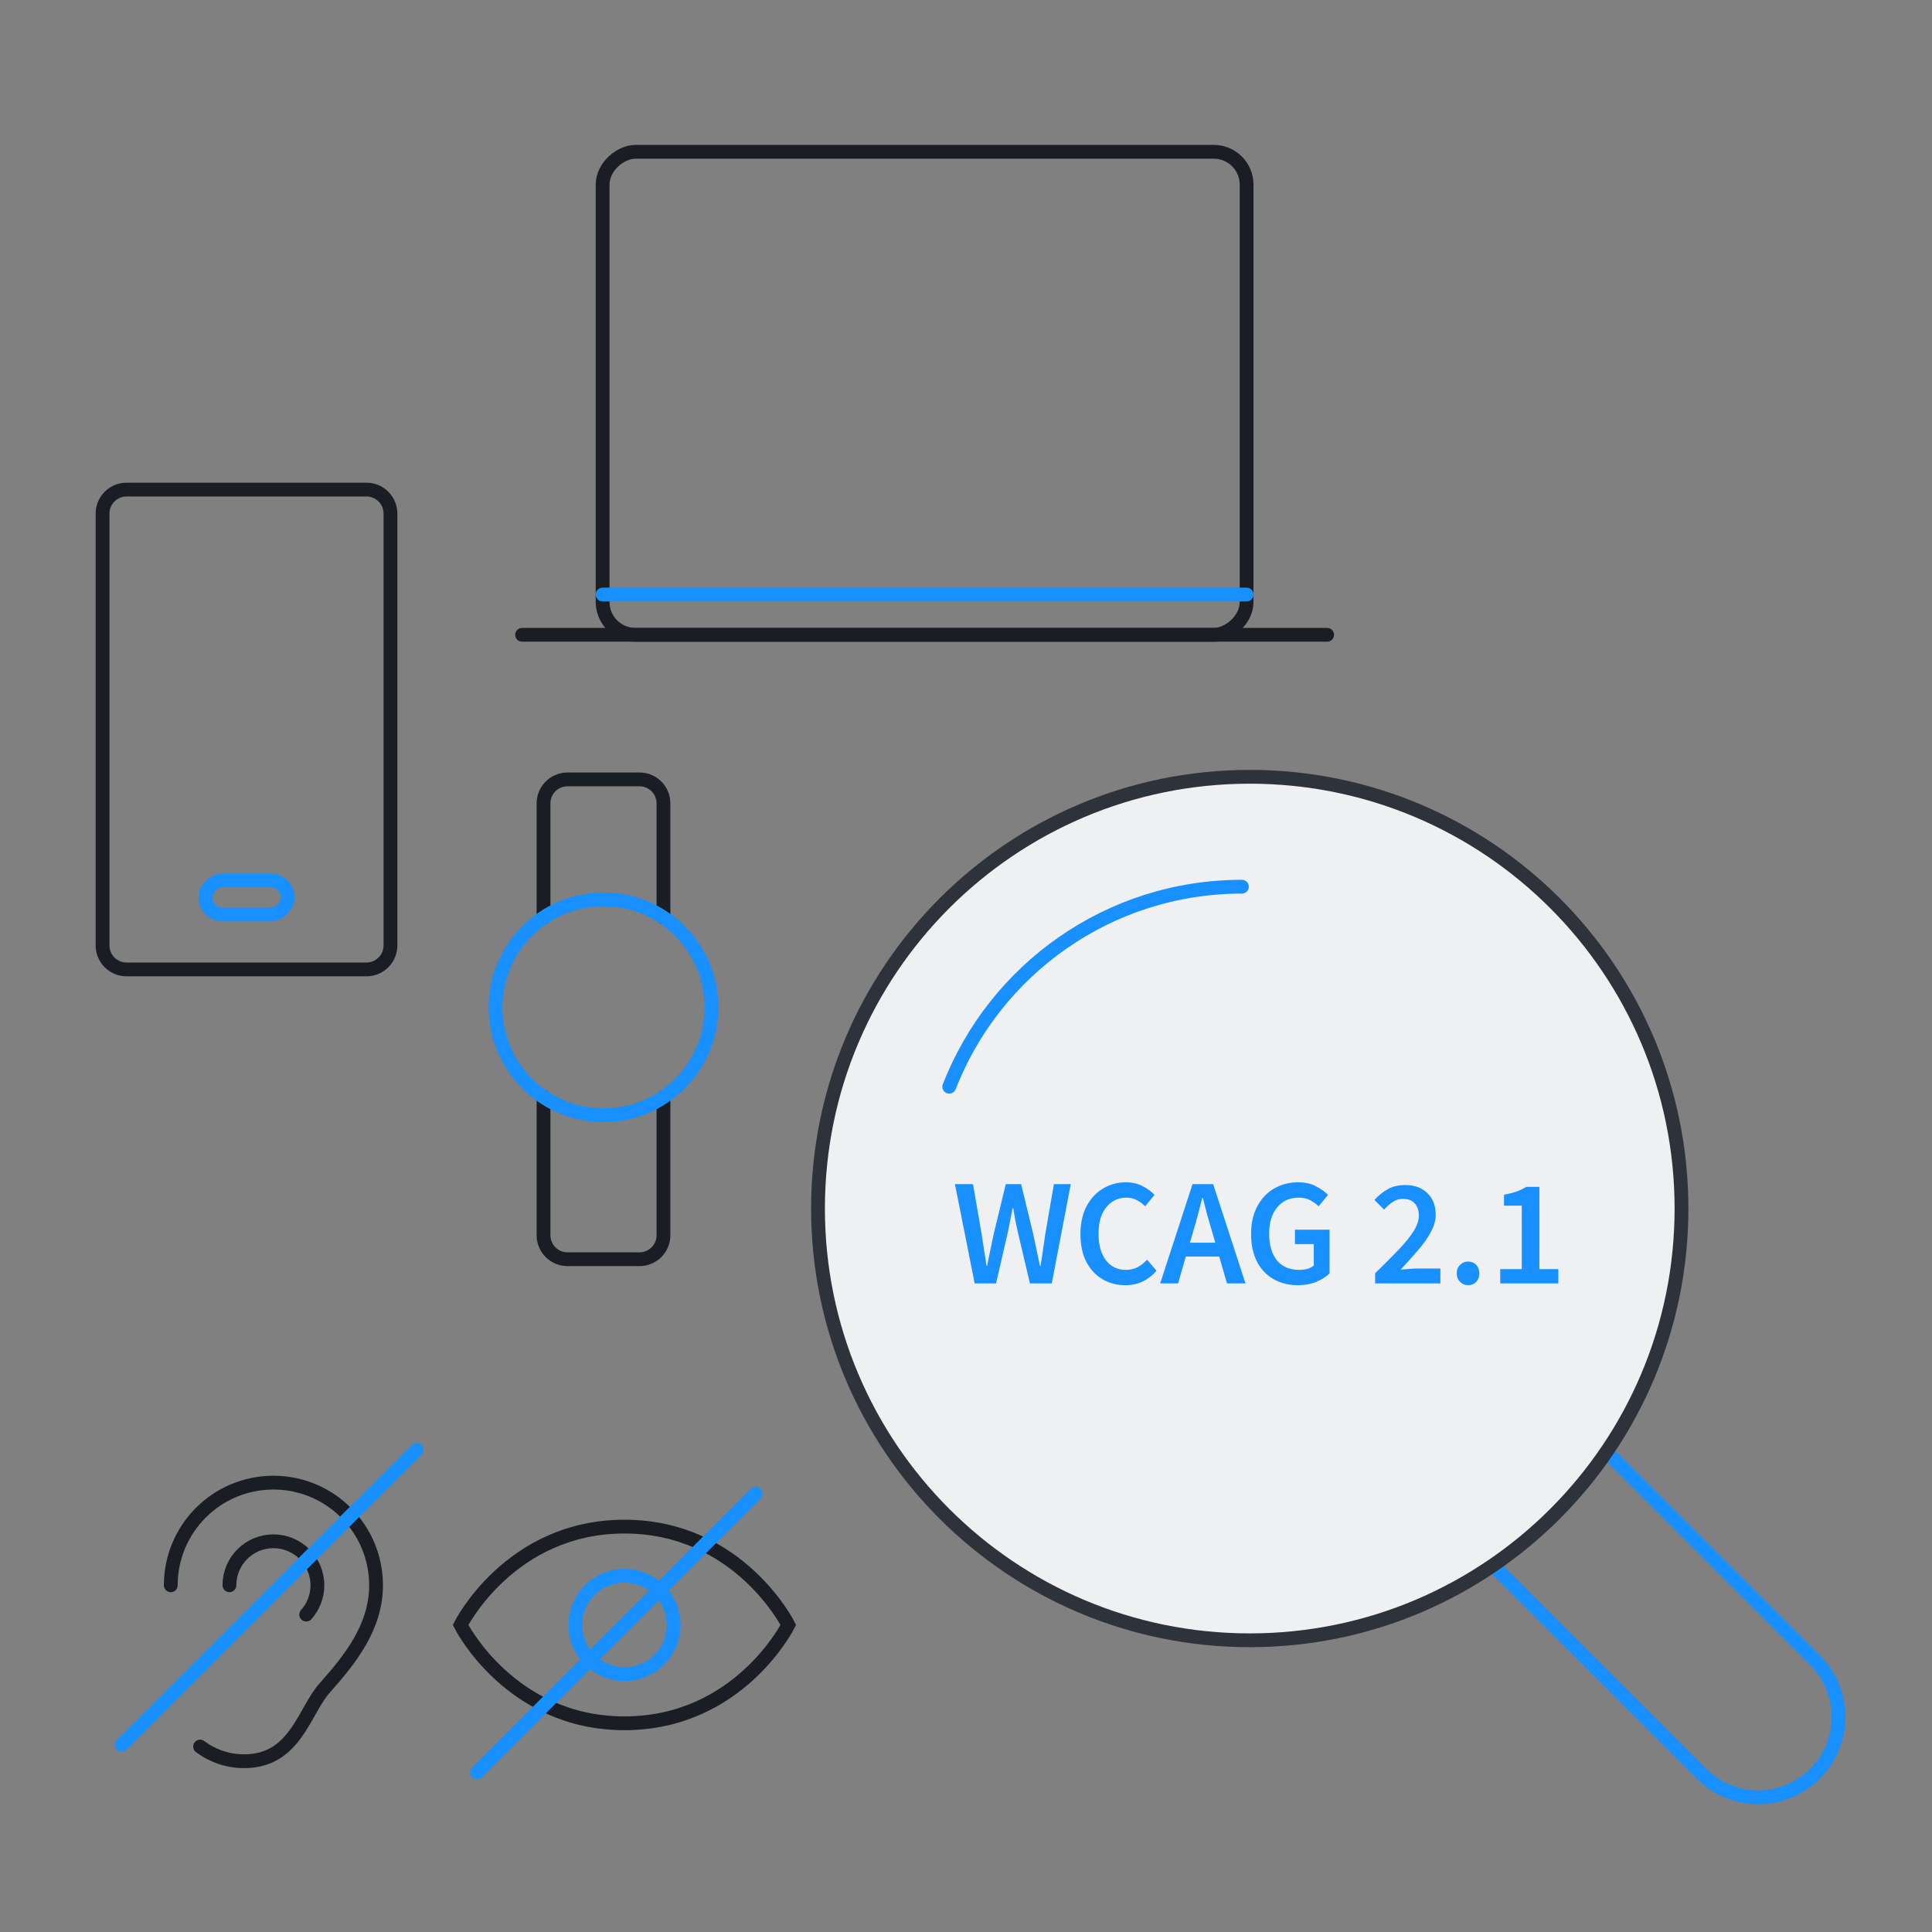
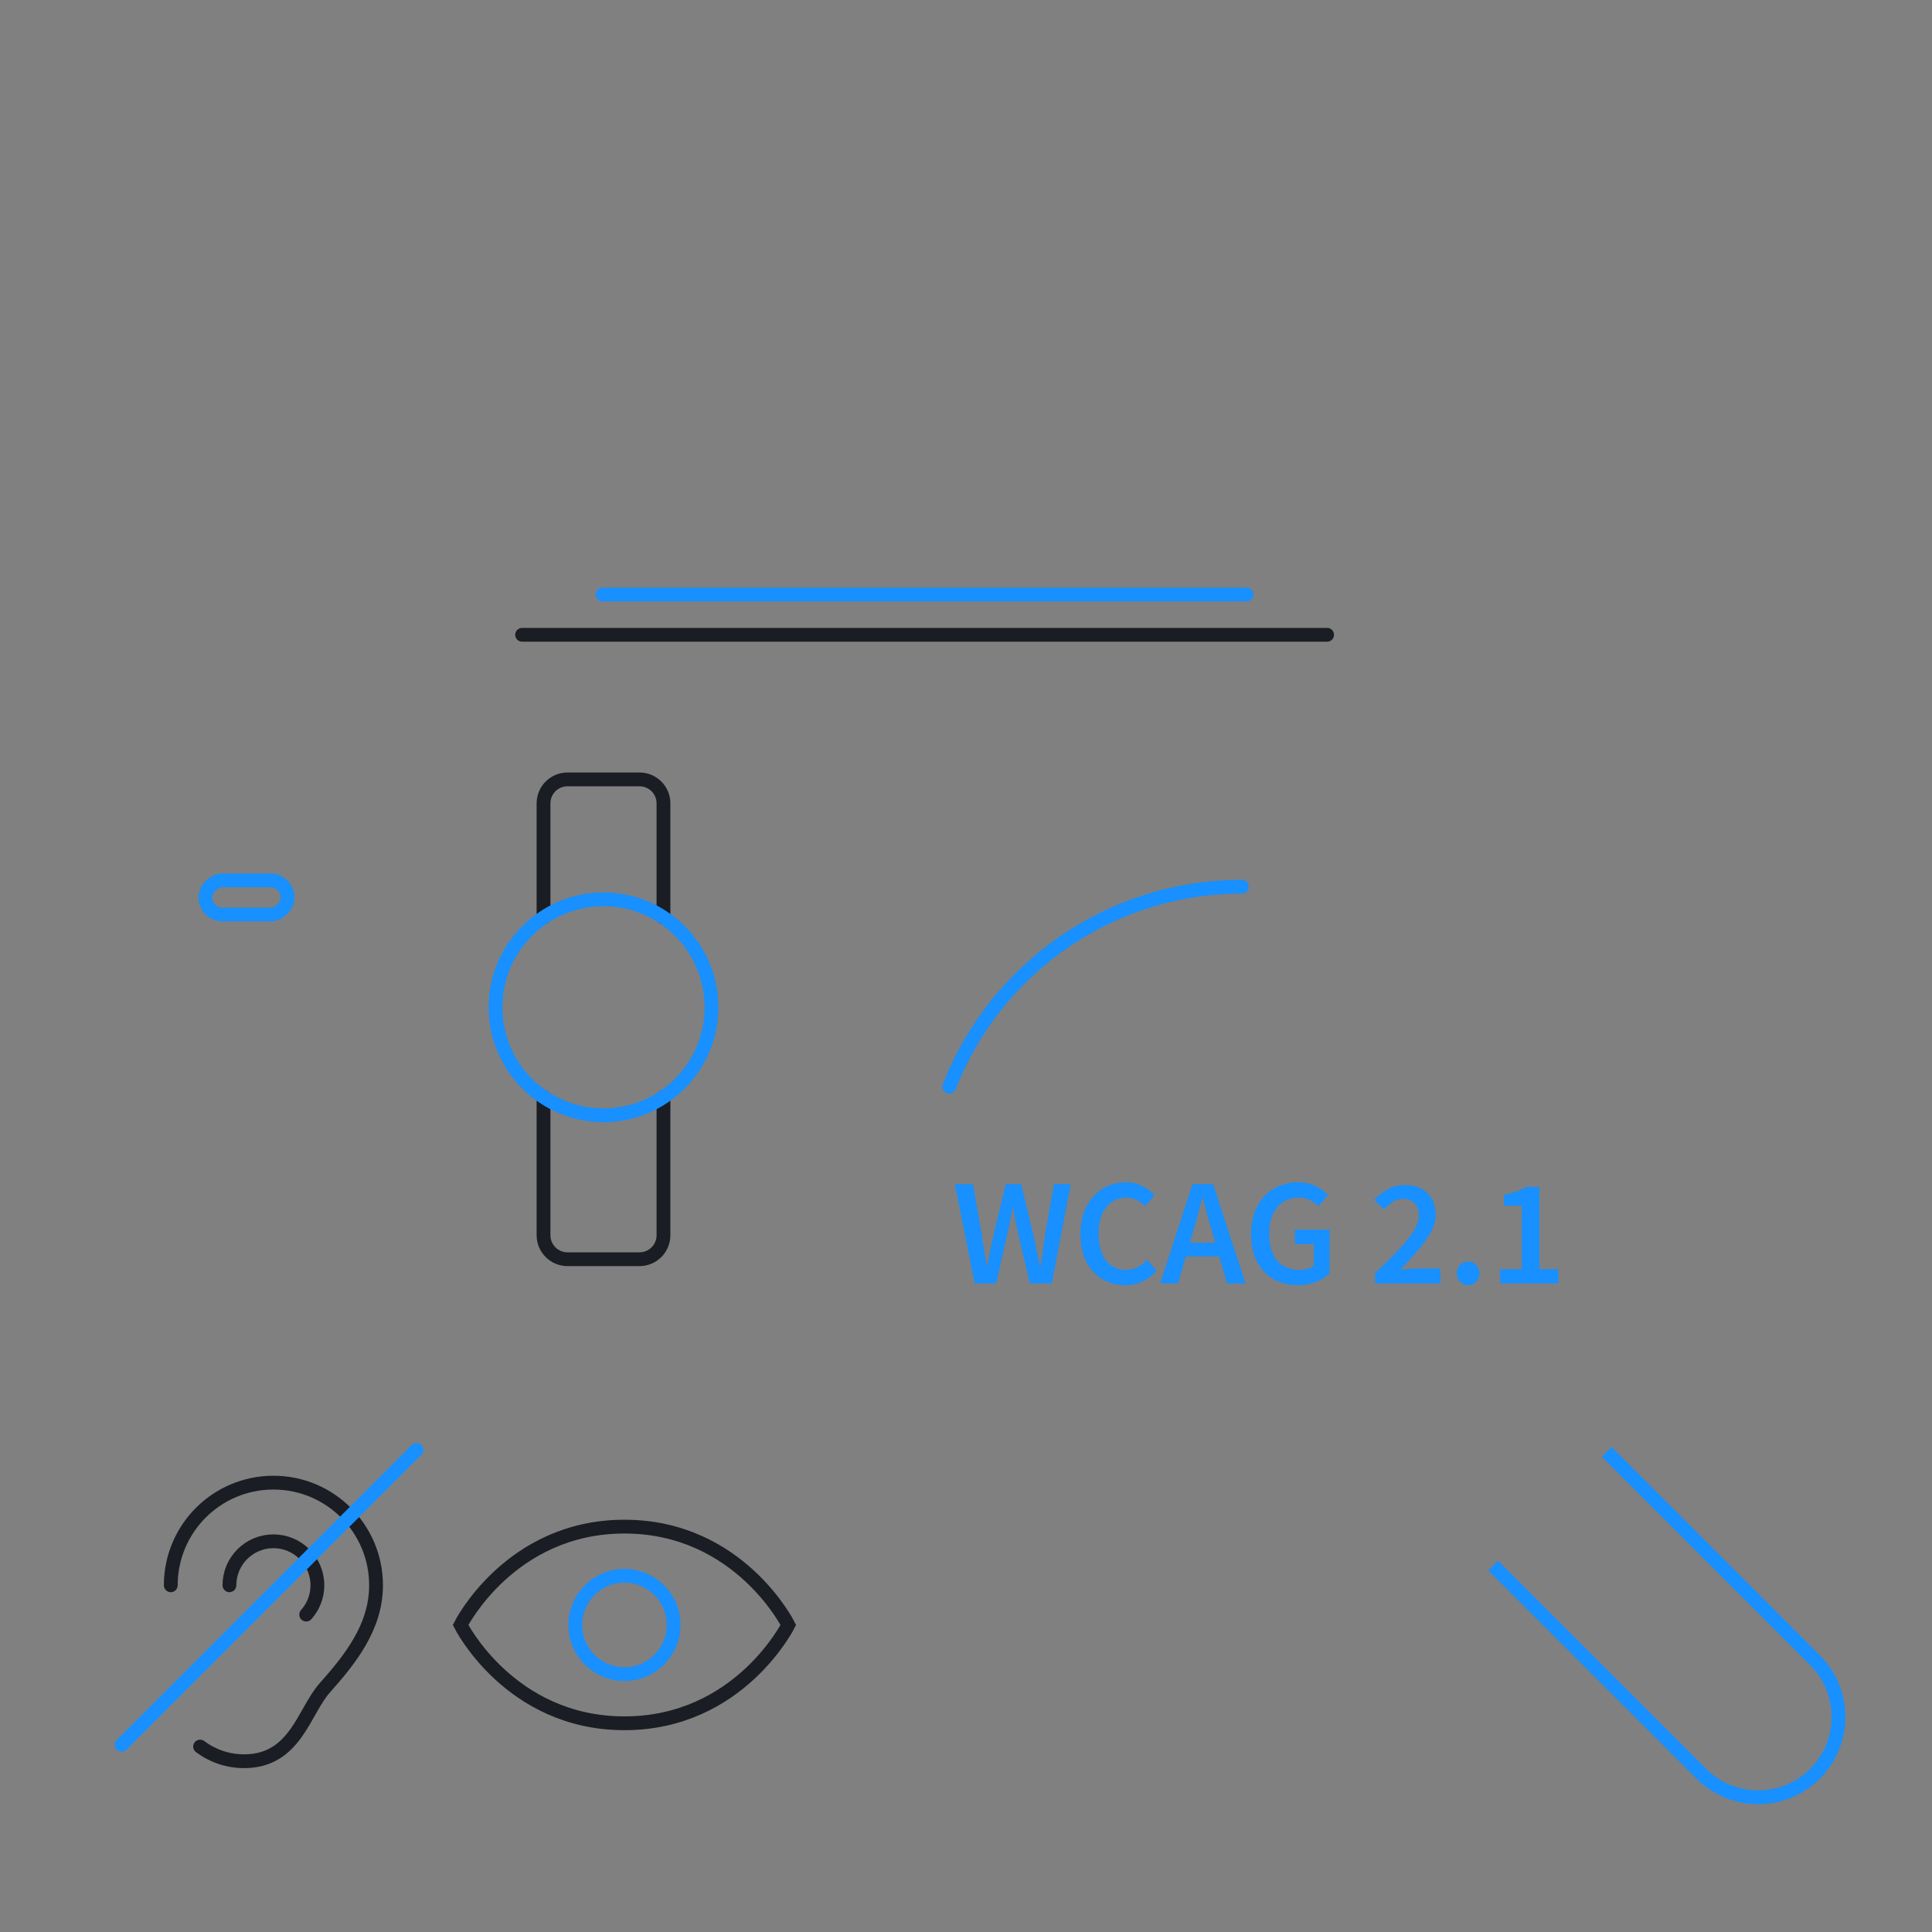
<svg xmlns="http://www.w3.org/2000/svg" width="350" height="350" viewBox="0 0 280 280" fill="none">
  <rect x="0" y="0" width="280" height="280" fill="#808080" stroke="none" />
  <g clip-path="url(#clip0_5985_45056)">
    <rect x="41.679" y="127.588" width="4.954" height="11.908" rx="2.477" transform="rotate(90 41.679 127.588)" stroke="#1890FF" stroke-width="2" stroke-linecap="round" stroke-linejoin="round" />
-     <path fill-rule="evenodd" clip-rule="evenodd" d="M53.111 70.954C55.031 70.954 56.588 72.511 56.588 74.431V137.019C56.588 138.939 55.031 140.496 53.111 140.496H18.34C16.419 140.496 14.863 138.939 14.863 137.019L14.863 74.431C14.863 72.511 16.419 70.954 18.34 70.954H53.111Z" stroke="#1A1D23" stroke-width="2" stroke-linecap="round" stroke-linejoin="round" />
-     <rect x="180.667" y="22" width="70" height="93.333" rx="4.759" transform="rotate(90 180.667 22)" stroke="#1A1D23" stroke-width="2" stroke-linecap="round" stroke-linejoin="round" />
    <path d="M75.667 92H192.334" stroke="#1A1D23" stroke-width="2" stroke-linecap="round" />
    <path d="M87.334 86.167H180.667" stroke="#1890FF" stroke-width="2" stroke-linecap="round" />
    <path d="M78.771 132.975V116.431C78.771 114.511 80.328 112.954 82.248 112.954H92.679C94.6 112.954 96.156 114.511 96.156 116.431V132.975" stroke="#1A1D23" stroke-width="2" stroke-linecap="round" stroke-linejoin="round" />
    <path d="M96.156 158.999V179.019C96.156 180.939 94.6 182.496 92.679 182.496H82.248C80.328 182.496 78.771 180.939 78.771 179.019L78.771 158.999" stroke="#1A1D23" stroke-width="2" stroke-linecap="round" stroke-linejoin="round" />
    <path fill-rule="evenodd" clip-rule="evenodd" d="M87.464 161.634C96.105 161.634 103.111 154.628 103.111 145.987C103.111 137.345 96.105 130.34 87.464 130.34C78.822 130.34 71.817 137.345 71.817 145.987C71.817 154.628 78.822 161.634 87.464 161.634Z" stroke="#1890FF" stroke-width="2" stroke-linecap="round" stroke-linejoin="round" />
    <path d="M24.75 229.75C24.75 221.535 31.41 214.875 39.625 214.875C47.84 214.875 54.5 221.535 54.5 229.75C54.5 235.853 50.684 240.546 47.062 244.625C44.017 248.055 42.812 255.25 35.375 255.25C32.983 255.25 30.775 254.459 28.999 253.125" stroke="#1A1D23" stroke-width="2" stroke-linecap="round" />
    <path d="M33.25 229.75C33.25 226.229 36.104 223.375 39.625 223.375C43.146 223.375 46 226.229 46 229.75C46 231.383 45.386 232.872 44.377 234" stroke="#1A1D23" stroke-width="2" stroke-linecap="round" />
    <path d="M17.625 252.875L60.375 210.125" stroke="#1890FF" stroke-width="2" stroke-linecap="round" />
    <path d="M114.25 235.5C114.25 235.5 107.125 249.75 90.5 249.75C73.875 249.75 66.75 235.5 66.75 235.5C66.75 235.5 73.875 221.25 90.5 221.25C107.125 221.25 114.25 235.5 114.25 235.5Z" stroke="#1A1D23" stroke-width="2" stroke-linecap="round" />
    <circle cx="90.5" cy="235.5" r="7.125" stroke="#1890FF" stroke-width="2" stroke-linecap="round" />
-     <path d="M69.125 256.875L109.5 216.5" stroke="#1890FF" stroke-width="2" stroke-linecap="round" />
    <path d="M232.856 210.419L263.038 240.603C267.586 245.151 267.586 252.52 263.038 257.068C258.494 261.613 251.121 261.613 246.577 257.068L216.391 226.885" stroke="#1890FF" stroke-width="2" />
-     <path fill-rule="evenodd" clip-rule="evenodd" d="M118.551 175.151C118.551 209.711 146.564 237.723 181.123 237.723C215.682 237.723 243.695 209.711 243.695 175.151C243.695 140.592 215.682 112.579 181.123 112.579C146.564 112.579 118.551 140.592 118.551 175.151Z" fill="#EFF0F2" stroke="#2E323B" stroke-width="2" />
    <path d="M179.985 128.507C160.679 128.507 144.179 140.532 137.568 157.5" stroke="#1890FF" stroke-width="2" stroke-linecap="round" />
  </g>
  <path d="M141.256 186L138.396 171.612H141.014L142.268 178.872C142.385 179.635 142.503 180.405 142.62 181.182C142.752 181.945 142.869 182.707 142.972 183.47H143.06C143.221 182.707 143.375 181.945 143.522 181.182C143.683 180.405 143.845 179.635 144.006 178.872L145.766 171.612H147.988L149.748 178.872C149.909 179.62 150.071 180.383 150.232 181.16C150.393 181.923 150.555 182.693 150.716 183.47H150.804C150.921 182.693 151.039 181.923 151.156 181.16C151.273 180.397 151.383 179.635 151.486 178.872L152.74 171.612H155.182L152.432 186H149.264L147.482 178.432C147.365 177.875 147.247 177.317 147.13 176.76C147.027 176.203 146.932 175.653 146.844 175.11H146.756C146.653 175.653 146.543 176.203 146.426 176.76C146.323 177.317 146.213 177.875 146.096 178.432L144.358 186H141.256ZM163.078 186.264C161.875 186.264 160.782 185.978 159.8 185.406C158.817 184.834 158.032 183.998 157.446 182.898C156.874 181.783 156.588 180.434 156.588 178.85C156.588 177.281 156.881 175.939 157.468 174.824C158.069 173.695 158.868 172.837 159.866 172.25C160.863 171.649 161.963 171.348 163.166 171.348C164.075 171.348 164.882 171.531 165.586 171.898C166.29 172.265 166.869 172.69 167.324 173.174L165.96 174.824C165.593 174.443 165.182 174.142 164.728 173.922C164.288 173.687 163.789 173.57 163.232 173.57C162.454 173.57 161.758 173.783 161.142 174.208C160.54 174.619 160.064 175.213 159.712 175.99C159.374 176.767 159.206 177.699 159.206 178.784C159.206 180.427 159.565 181.717 160.284 182.656C161.002 183.58 161.963 184.042 163.166 184.042C163.811 184.042 164.383 183.91 164.882 183.646C165.38 183.367 165.835 183.008 166.246 182.568L167.61 184.174C167.023 184.849 166.348 185.369 165.586 185.736C164.838 186.088 164.002 186.264 163.078 186.264ZM172.96 178.344L172.454 180.104H176.128L175.622 178.344C175.387 177.581 175.16 176.797 174.94 175.99C174.734 175.183 174.529 174.384 174.324 173.592H174.236C174.045 174.399 173.84 175.205 173.62 176.012C173.414 176.804 173.194 177.581 172.96 178.344ZM168.142 186L172.828 171.612H175.82L180.506 186H177.822L176.7 182.106H171.86L170.738 186H168.142ZM188.092 186.264C186.802 186.264 185.643 185.978 184.616 185.406C183.59 184.834 182.783 183.998 182.196 182.898C181.61 181.783 181.316 180.434 181.316 178.85C181.316 177.281 181.617 175.939 182.218 174.824C182.82 173.695 183.634 172.837 184.66 172.25C185.687 171.649 186.838 171.348 188.114 171.348C189.141 171.348 190.006 171.539 190.71 171.92C191.429 172.287 192.016 172.705 192.47 173.174L191.106 174.824C190.74 174.472 190.329 174.179 189.874 173.944C189.434 173.695 188.877 173.57 188.202 173.57C186.926 173.57 185.892 174.039 185.1 174.978C184.323 175.902 183.934 177.171 183.934 178.784C183.934 180.427 184.308 181.717 185.056 182.656C185.804 183.58 186.897 184.042 188.334 184.042C188.745 184.042 189.134 183.991 189.5 183.888C189.867 183.771 190.168 183.609 190.402 183.404V180.302H187.674V178.212H192.69V184.548C192.206 185.032 191.561 185.443 190.754 185.78C189.962 186.103 189.075 186.264 188.092 186.264ZM199.293 186V184.526C200.598 183.265 201.72 182.143 202.659 181.16C203.612 180.163 204.346 179.261 204.859 178.454C205.372 177.633 205.629 176.87 205.629 176.166C205.629 175.433 205.431 174.846 205.035 174.406C204.639 173.966 204.067 173.746 203.319 173.746C202.776 173.746 202.278 173.9 201.823 174.208C201.383 174.516 200.972 174.883 200.591 175.308L199.183 173.9C199.828 173.211 200.496 172.683 201.185 172.316C201.874 171.935 202.696 171.744 203.649 171.744C204.998 171.744 206.069 172.133 206.861 172.91C207.668 173.687 208.071 174.729 208.071 176.034C208.071 176.855 207.836 177.699 207.367 178.564C206.912 179.415 206.296 180.287 205.519 181.182C204.756 182.077 203.913 183.015 202.989 183.998C203.356 183.969 203.752 183.939 204.177 183.91C204.602 183.866 204.984 183.844 205.321 183.844H208.753V186H199.293ZM212.772 186.264C212.318 186.264 211.929 186.103 211.606 185.78C211.284 185.457 211.122 185.047 211.122 184.548C211.122 184.049 211.284 183.639 211.606 183.316C211.929 182.993 212.318 182.832 212.772 182.832C213.242 182.832 213.63 182.993 213.938 183.316C214.246 183.639 214.4 184.049 214.4 184.548C214.4 185.047 214.246 185.457 213.938 185.78C213.63 186.103 213.242 186.264 212.772 186.264ZM217.423 186V183.932H220.547V174.736H217.973V173.152C218.662 173.02 219.264 172.866 219.777 172.69C220.29 172.499 220.767 172.272 221.207 172.008H223.099V183.932H225.849V186H217.423Z" fill="#1890FF" />
  <defs>
    <clipPath id="clip0_5985_45056">
      <rect width="280" height="280" fill="white" />
    </clipPath>
  </defs>
</svg>